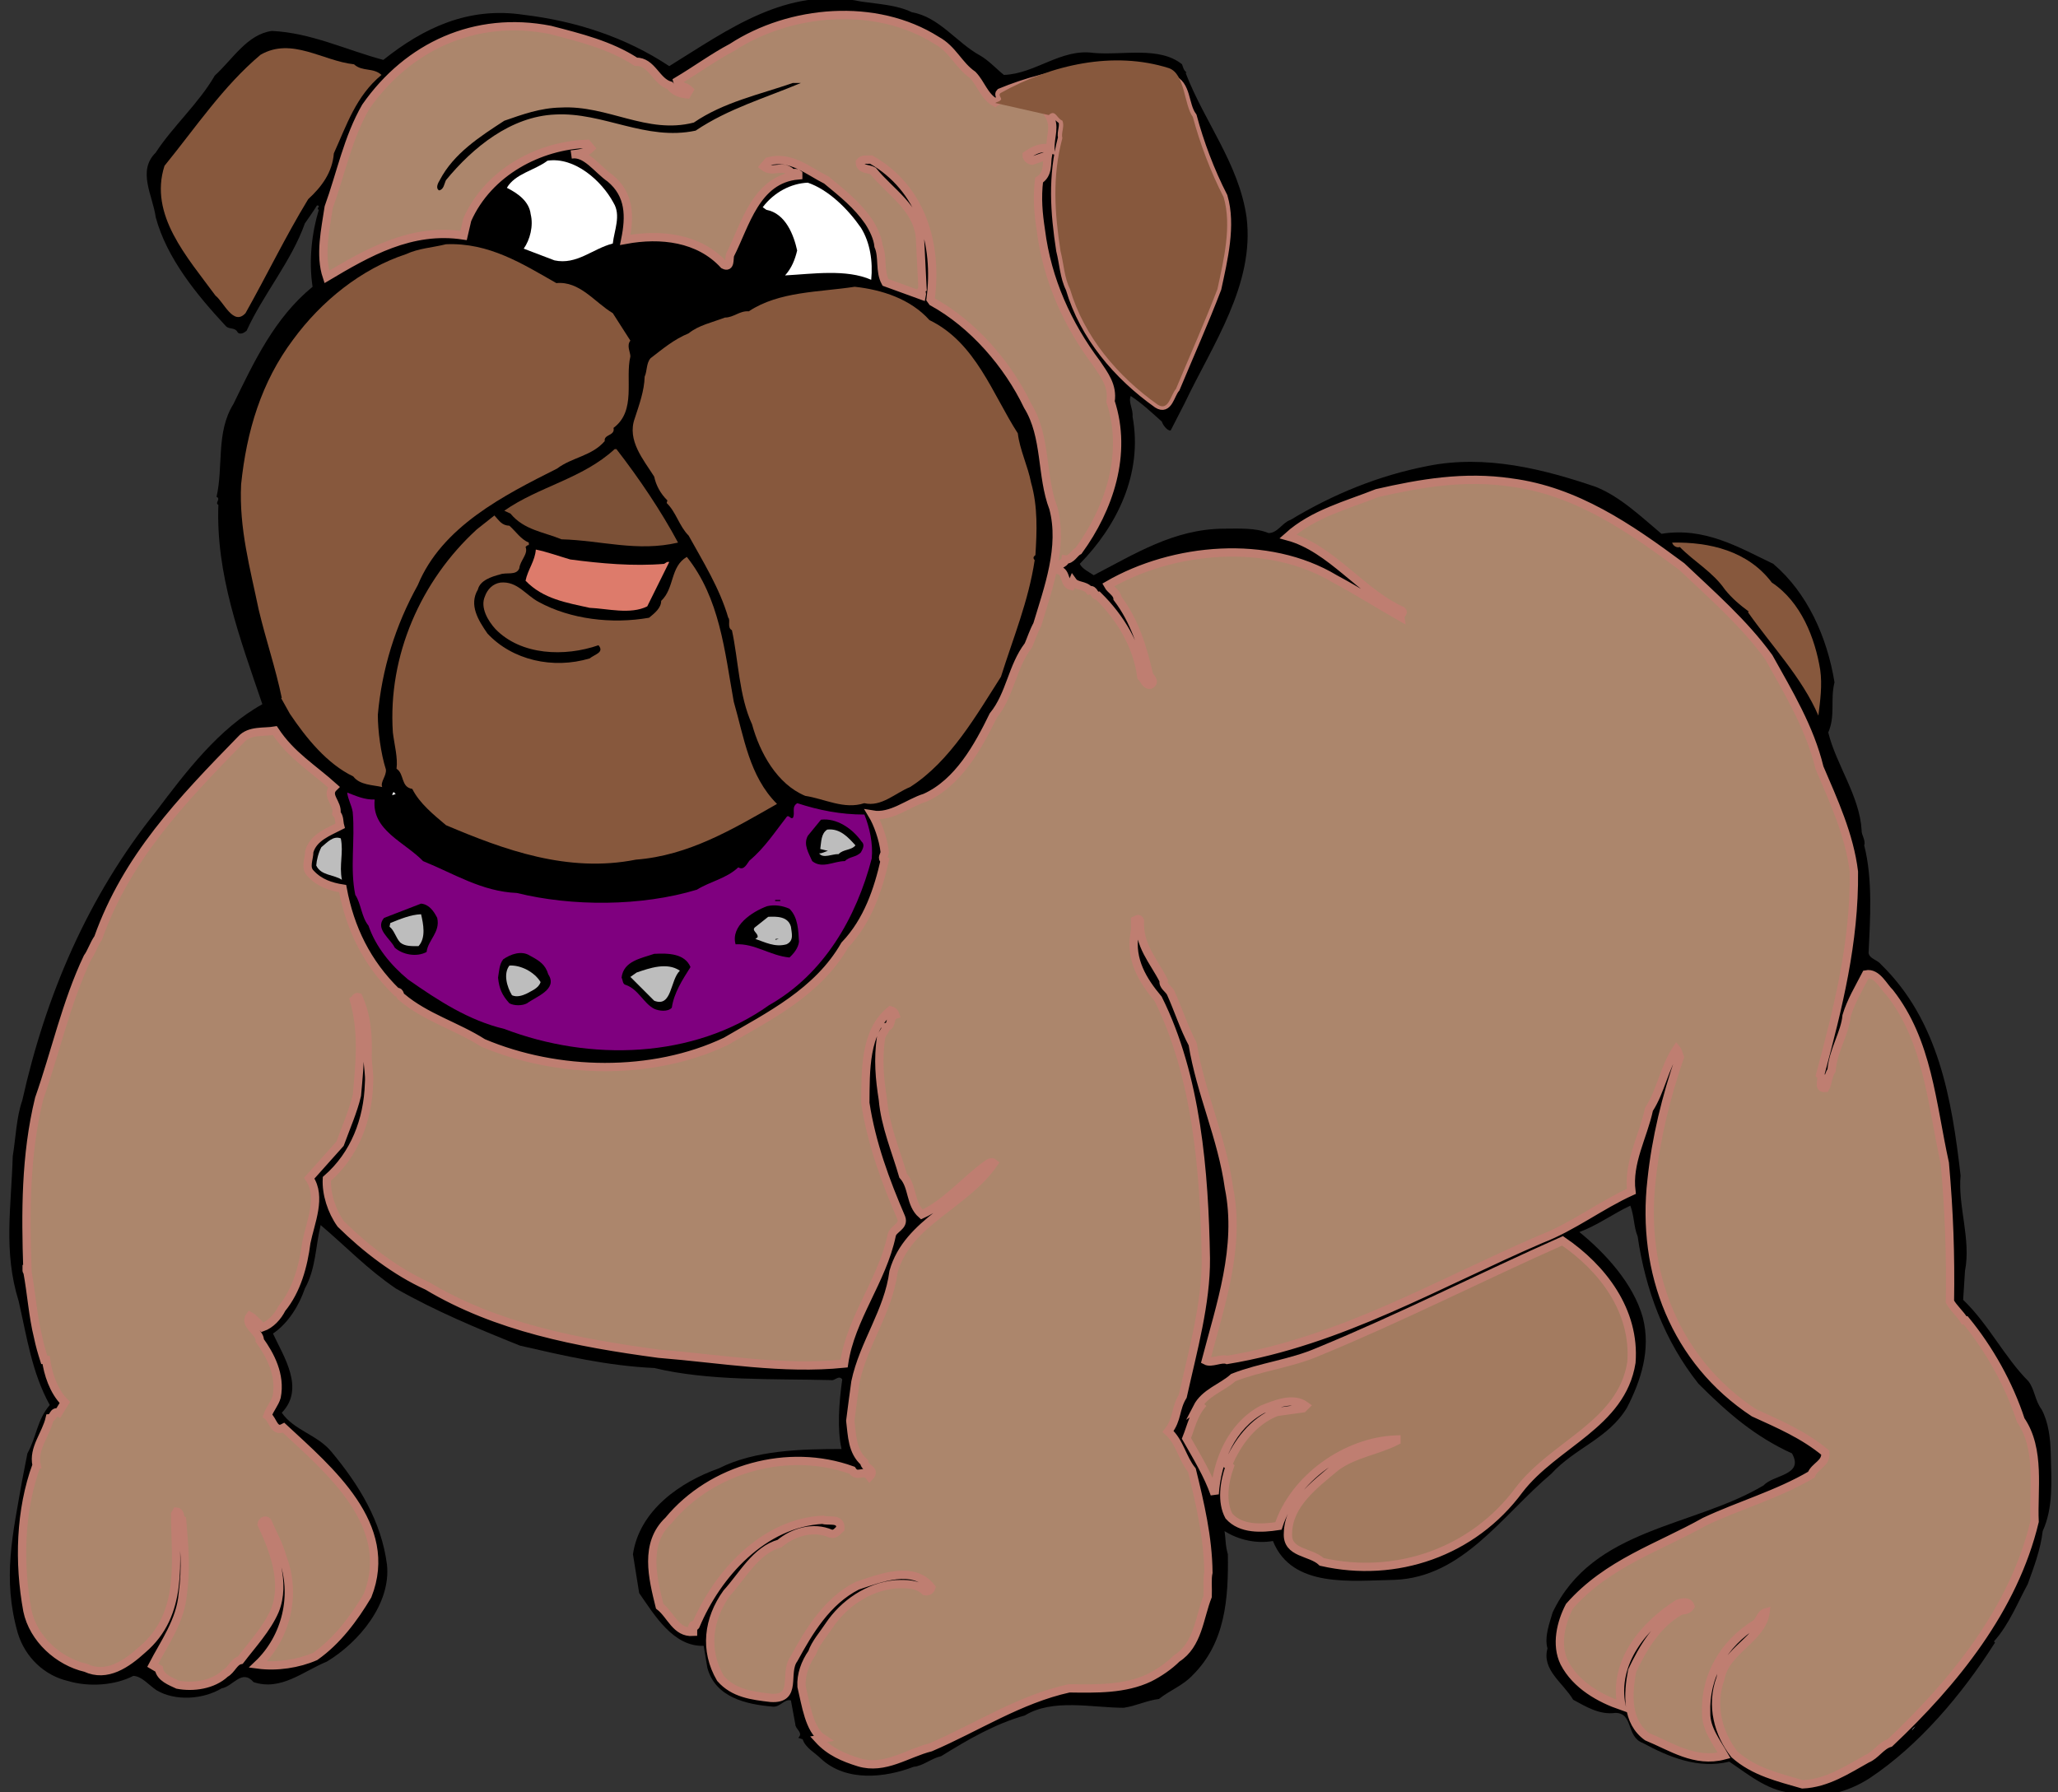
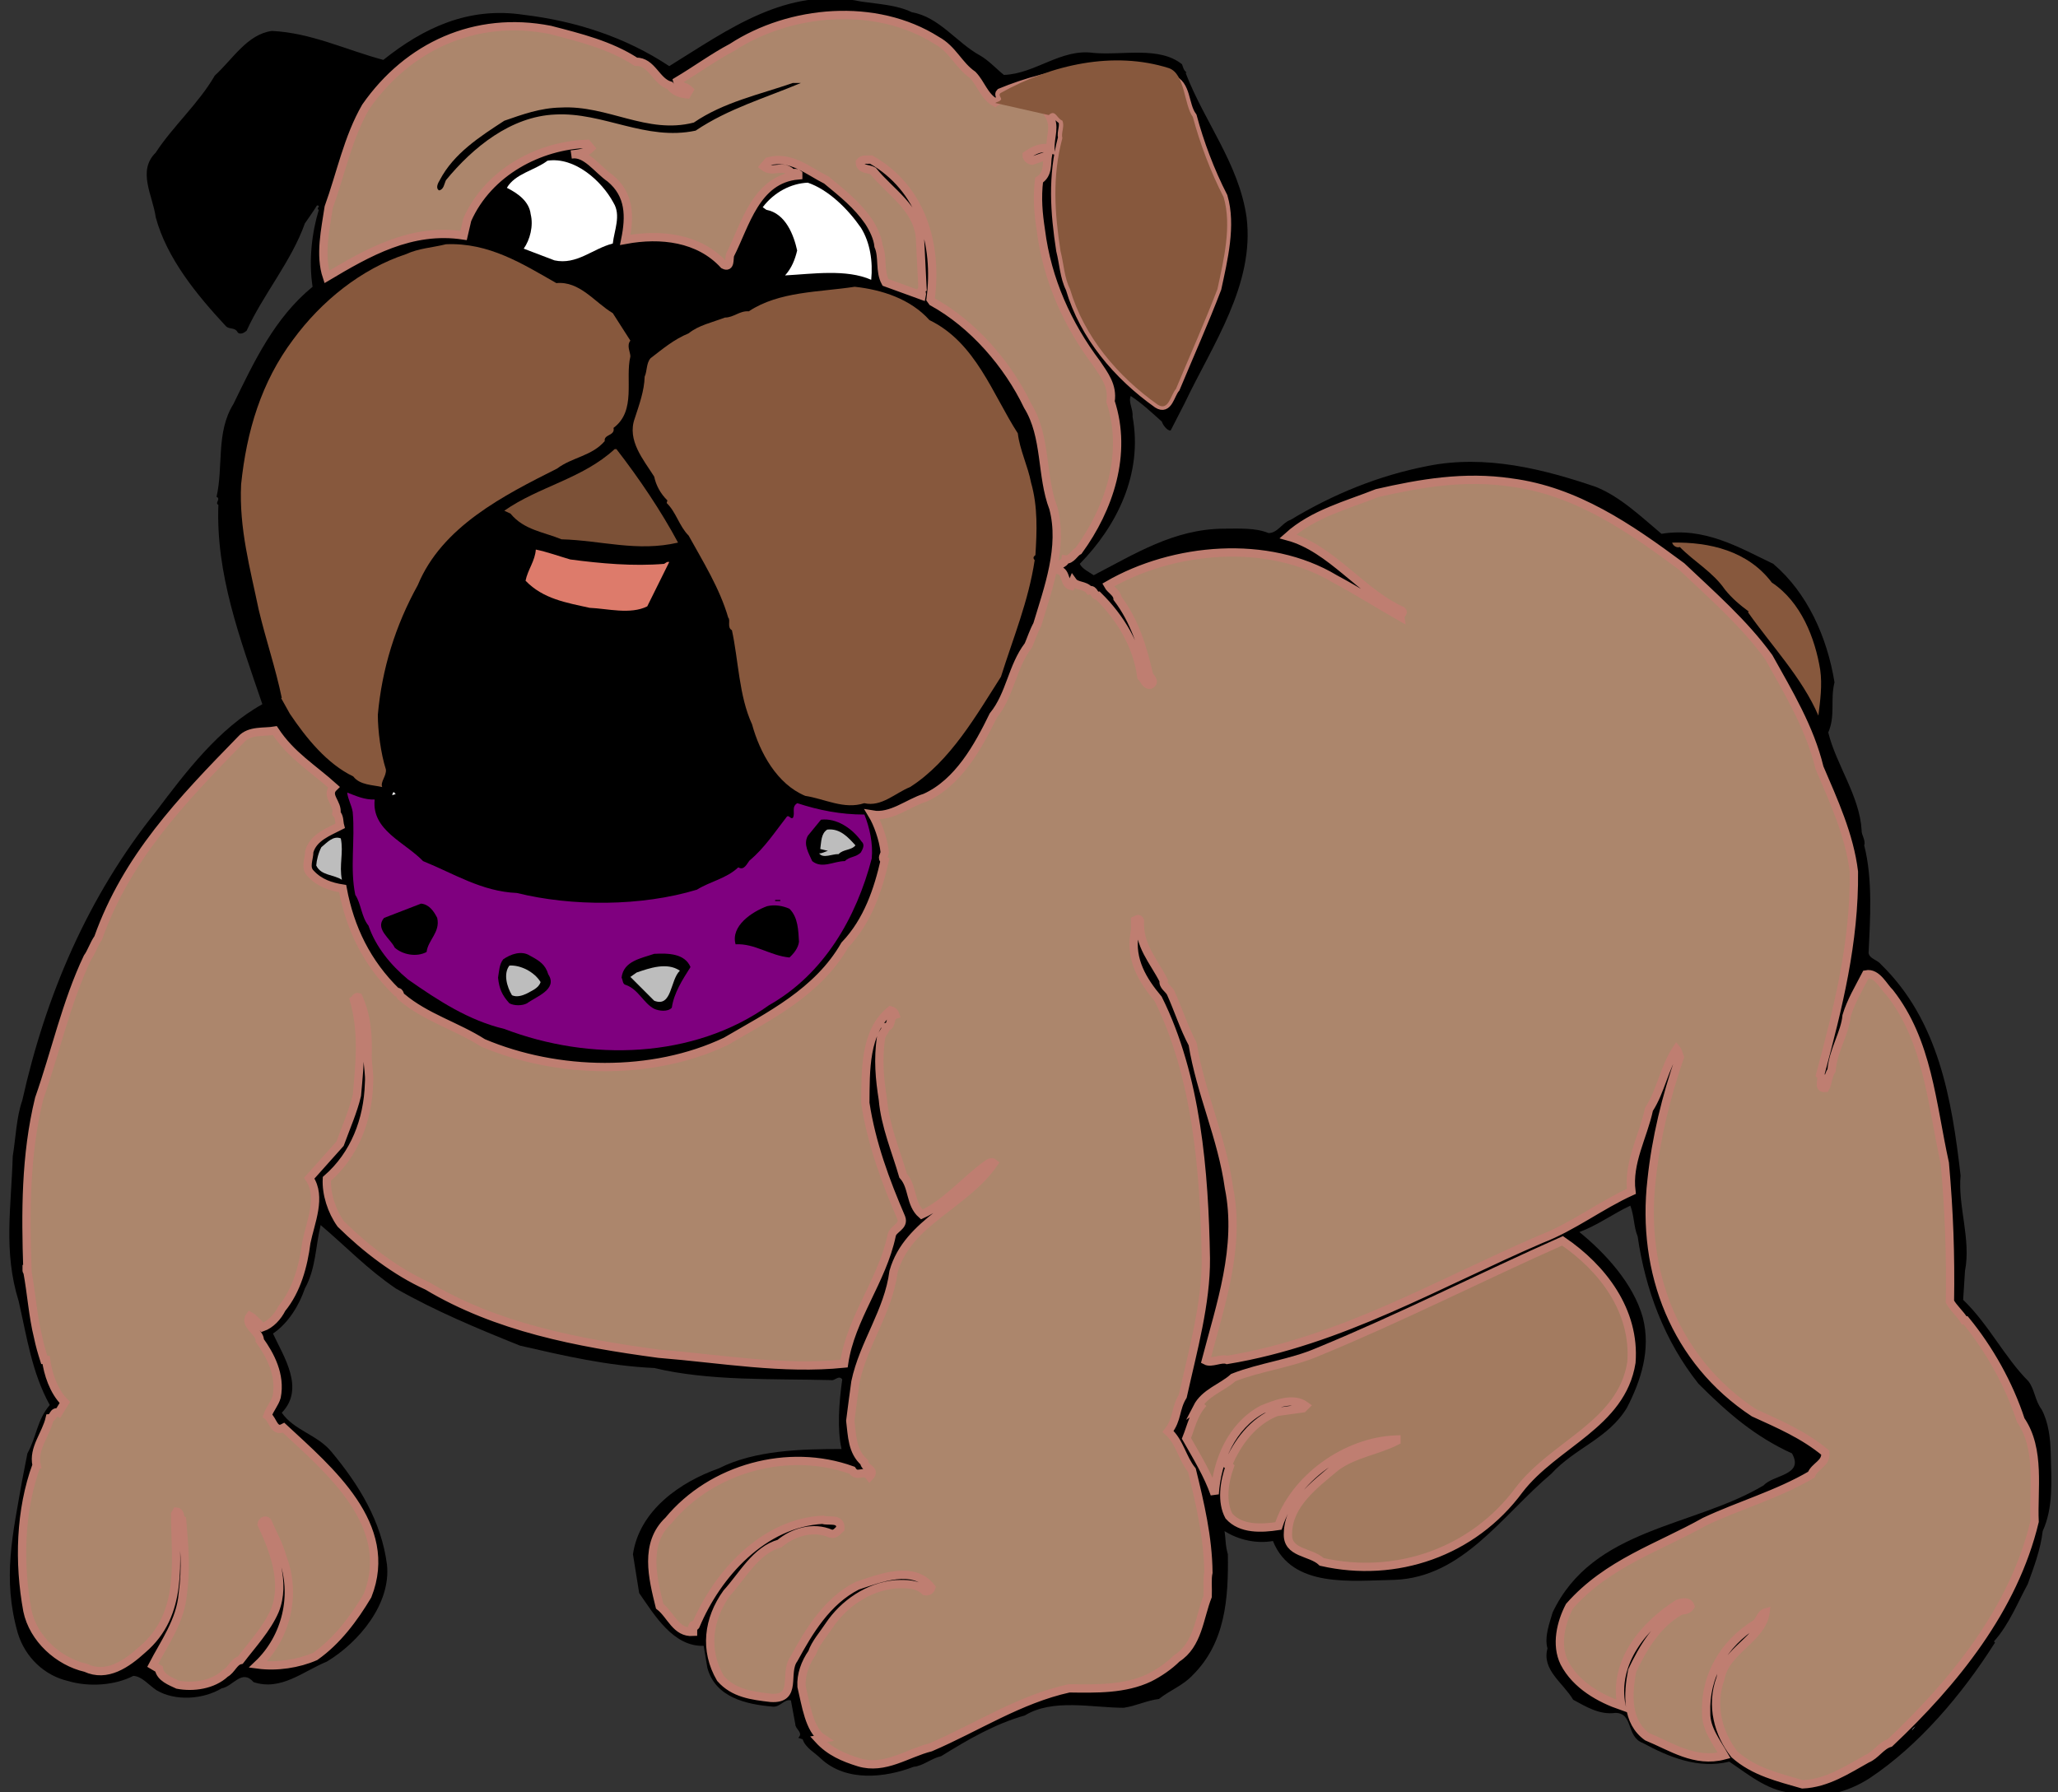
<svg xmlns="http://www.w3.org/2000/svg" width="310" height="270">
  <rect width="100%" height="100%" fill="#333333" stroke="none" />
  <title>bulldog</title>
  <g>
    <title>Layer 1</title>
    <g transform="matrix(1.25 0 0 -1.25 0 270)" id="g3775">
      <g transform="scale(0.24 0.24)" id="g3777">
        <path fill="#000000" fill-rule="nonzero" id="path3779" d="m13.762,170.195c4.602,8.285 4.785,16.75 11.227,24.297c-9.02,16.379 -11.41,33.863 -15.645,52.266c-7.73,24.847 -3.68,47.113 -2.945,72.695c1.473,8.836 1.84,19.695 4.785,27.977c11.781,52.82 32.945,102.511 67.363,145.39c14.723,19.512 31.469,41.594 53.187,53.559c-11.41,33.496 -23.375,65.332 -22.086,100.117c-2.023,0.922 1.473,2.945 -0.918,4.051c3.497,15.273 -0.371,32.391 8.465,46.562c10.309,21.164 20.614,43.25 39.754,58.895c-2.023,13.066 -0.367,27.234 3.129,38.644c-1.656,0.739 1.473,2.028 -0.918,2.211c-1.66,-2.761 -4.051,-6.074 -6.074,-9.019c-6.813,-19.141 -20.984,-35.703 -29.266,-53.922c-1.285,-1.105 -3.129,-2.027 -4.418,-0.922c-1.285,2.762 -4.047,1.473 -5.886,3.129c-14.727,15.828 -29.817,34.23 -35.336,54.844c-1.473,10.859 -9.387,23.191 0,32.39c8.465,13.071 21.715,24.848 29.629,38.649c9.203,8.469 16.382,20.797 28.711,22.457c19.695,-0.922 37.363,-9.574 55.953,-14.543c20.058,16.012 42.699,26.871 70.488,22.641c26.133,-3.129 51.164,-11.227 73.066,-25.77c29.262,18.039 58.895,40.309 96.625,32.395c8.649,-1.29 17.668,-1.657 25.215,-5.34c13.801,-2.391 22.453,-15.274 34.231,-21.715c4.234,-2.395 8.281,-6.813 11.965,-9.754c15.828,0.551 28.71,13.434 45.089,11.043c14.539,-1.289 32.946,3.496 44.356,-5.707c0.555,-1.473 0.738,-2.945 2.211,-4.051l-0.371,-0.367c9.386,-24.477 26.687,-45.457 30.554,-72.328c4.231,-33.864 -17.117,-64.047 -31.105,-93.492l-6.992,-13.618c-1.657,-0.371 -4.051,2.942 -4.418,4.414c-5.153,4.602 -9.754,9.02 -15.645,12.883c-1.289,-3.129 1.289,-6.625 0.922,-10.304c5.336,-28.895 -8.101,-55.215 -26.504,-73.985c1.289,-2.578 4.602,-4.051 6.992,-5.707c20.614,10.676 40.309,23.188 65.153,23.375c7.914,0 16.011,0.551 22.64,-2.211c4.602,0 6.993,5.34 11.039,6.625c21.352,12.883 44.172,22.27 68.836,27.055c29.262,5.891 58.528,-1.656 84.477,-10.488c12.332,-4.969 22.637,-14.911 32.945,-23.559c21.719,3.496 38.832,-6.809 56.133,-15.09c17.117,-14.539 27.055,-36.808 30.738,-59.445c-2.211,-9.02 0.551,-16.75 -3.129,-25.215c3.864,-16.012 15.829,-32.023 16.746,-49.141c-0.183,-2.207 2.211,-5.152 1.29,-7.543c4.418,-17.117 2.945,-37.73 2.207,-54.109c0.554,-2.945 4.418,-3.312 6.257,-5.707c28.895,-28.156 35.524,-67.543 39.942,-106.008c-1.473,-15.09 5.336,-32.023 2.207,-47.851l-0.922,-14.539c12.699,-12.145 20.799,-28.895 32.759,-40.856c3.32,-4.418 3.13,-9.387 6.63,-14.172c3.49,-6.441 4.42,-14.722 4.6,-22.086c0.37,-14.355 1.29,-27.238 -4.05,-39.015c-1.1,-9.387 -4.42,-18.035 -7.54,-26.684c-4.97,-9.019 -9.21,-20.062 -16.94,-28.711l0.55,-0.555c-16.56,-26.133 -38.279,-51.715 -62.939,-68.094c-11.043,-7.18 -24.664,-10.676 -37.179,-7.547c-13.067,0.367 -23.188,9.02 -33.313,15.828c-15.644,-3.867 -30.551,2.391 -43.434,9.387c-8.464,3.129 -4.601,15.09 -13.804,15.09c-7.914,-1.102 -14.723,3.129 -21.164,6.625c-5.153,8.652 -15.828,14.91 -12.883,25.766c-1.656,5.891 1.101,12.883 2.574,18.039c20.246,42.696 70.676,42.696 106.012,63.86c4.785,5.339 20.43,4.972 14.172,16.011c-18.586,8.469 -32.207,20.246 -46.93,34.969c-17.117,21.535 -26.687,47.301 -30.555,73.984c-2.023,4.973 -1.656,10.125 -3.679,15.461c-8.649,-4.05 -16.563,-9.937 -25.582,-13.25c12.882,-10.492 27.054,-25.769 31.839,-42.882c4.235,-16.379 -1.105,-32.024 -7.914,-45.274c-9.386,-15.644 -25.949,-20.062 -38.097,-33.312c-24.477,-20.614 -44.356,-51.899 -78.59,-53.188c-21.531,-0.367 -51.531,-4.418 -61.102,19.508c-8.281,-1.473 -17.3,0.551 -24.293,4.969c0.551,-3.313 0.368,-7.36 1.657,-11.594c0.367,-22.27 -1.289,-44.539 -17.668,-60.734c-4.973,-5.336 -11.414,-7.547 -16.934,-11.961c-6.074,-0.738 -11.41,-3.5 -17.668,-4.418c-16.012,0 -35.523,4.785 -49.695,-3.867c-15.09,-4.23 -28.895,-12.328 -41.961,-20.426c-4.969,-1.106 -9.203,-4.969 -13.805,-5.34c-14.355,-5.519 -33.863,-7.727 -46.562,4.051c-3.129,3.129 -7.731,5.336 -9.203,9.754l-2.207,0.734c2.757,2.578 -1.473,4.234 -1.473,6.812l-2.211,11.961c-3.125,0.922 -5.336,-3.312 -8.832,-3.129c-13.621,1.105 -29.078,4.602 -33.129,19.508l-1.84,11.043c-15.277,-0.551 -24.848,15.645 -32.394,26.504l-3.125,19.508c3.312,22.086 23.742,36.254 43.066,43.066c18.035,9.2 41.777,9.754 61.652,9.754c-2.207,10.121 -1.285,23.188 0.371,34.965c-1.843,2.395 -3.683,-0.918 -5.707,-0.367c-29.078,0.738 -61.101,-0.551 -88.711,6.074c-23.558,1.106 -44.906,6.074 -67.359,11.227c-21.535,8.652 -42.332,17.3 -62.391,28.711c-14.542,9.937 -24.296,20.429 -37.73,31.839c-2.578,-10.675 -2.395,-21.902 -7.914,-31.839c-2.762,-8.098 -8.098,-17.301 -16.012,-22.637c5.336,-11.594 16.196,-27.606 4.414,-39.754c6.075,-8.832 17.856,-11.043 24.848,-19.508c13.988,-16.746 25.215,-35.152 27.977,-56.871c2.023,-19.508 -13.989,-38.832 -30.184,-48.586c-11.781,-4.785 -23.008,-14.906 -36.813,-10.305c-5.886,6.809 -10.304,-2.207 -16.011,-3.129c-9.2,-5.524 -23.188,-6.625 -32.758,-0.922c-4.051,2.762 -7.363,6.996 -11.598,7.18c-9.199,-4.785 -22.27,-5.707 -32.758,-2.578c-11.965,2.762 -21.535,11.965 -25.215,23.926c-7.914,27.606 -2.578,49.691 2.207,77.113l2.578,13.25" />
        <path fill="#ac866c" fill-rule="nonzero" id="path3781" d="m18.363,164.309c-1.84,8.464 4.785,15.457 6.625,23.554c2.023,0.188 1.656,3.867 4.418,2.762l3.129,5.152c-5.707,5.707 -8.469,14.539 -9.387,21.352l-0.922,0c-1.285,4.047 -2.207,7.176 -3.129,11.594c-2.574,10.304 -3.312,21.898 -5.336,32.757c-0.551,0.184 -0.367,0.739 -0.367,1.29l0.367,0c-0.922,27.976 -1.105,56.871 5.891,85.578c8.098,23.007 13.617,48.406 24.293,70.859c2.023,2.758 3.129,6.625 5.336,9.754c14.355,40.305 41.598,68.828 71.782,99.75c4.23,4.785 11.593,3.496 16.929,4.414c8.281,-12.512 18.774,-18.586 29.633,-28.34c-4.418,-4.234 2.207,-7.914 1.289,-13.25c1.656,-1.656 1.289,-4.234 1.84,-6.258c-5.707,-2.945 -13.438,-5.707 -15.461,-12.882c0,-3.684 -2.391,-8.098 0.734,-11.043c4.418,-4.786 10.125,-6.625 16.016,-7.547c3.68,-19.875 12.145,-37.36 27.055,-51.899c2.023,0.367 1.289,-2.023 2.574,-2.578c12.148,-10.305 27.609,-14.539 40.859,-23.004c37.364,-15.828 85.032,-16.75 121.84,0.735c21.719,12.699 46.195,24.664 59.813,48.402c11.597,12.148 16.75,27.977 20.062,42.516c-1.84,1.105 -0.183,2.578 0,4.05c-0.734,6.809 -3.68,14.723 -6.258,18.953c9.571,-1.656 18.039,5.891 26.504,8.469c16.746,7.543 26.688,25.762 34.231,41.223c8.652,10.676 9.386,24.48 17.672,35.336c1.285,2.945 2.574,6.996 4.414,10.308c5.523,18.403 13.254,39.016 8.097,58.524c-6.258,16.195 -3.308,35.89 -12.883,51.348c-9.937,20.796 -27.421,41.042 -47.851,52.269l-0.918,1.289c3.68,27.789 -4.602,55.762 -29.816,70.117c-1.84,-0.183 -4.418,0.555 -5.708,-1.289c0,-3.863 4.418,-3.129 6.625,-4.414c8.469,-10.492 22.086,-18.406 23.559,-33.312l1.289,-25.766c-1.473,-1.105 0,-1.84 -0.367,-3.496l-18.223,6.625c-3.129,5.703 -1.101,12.699 -3.496,18.219c-0.367,4.05 -2.574,8.652 -4.969,12.332c-5.707,8.281 -12.882,13.984 -21.164,20.797c-9.203,4.601 -18.039,12.515 -29.265,9.386l-2.207,-2.578c4.23,-3.312 8.281,0.735 12.883,-2.207c0.921,-1.84 3.128,-0.371 4.418,-1.472l0,-0.739c-21.352,-1.84 -26.504,-24.844 -34.235,-39.937c-0.551,-1.84 0.367,-6.809 -3.129,-4.969c-12.515,13.621 -31.656,15.828 -49.508,12.516c2.395,11.777 2.395,22.636 -7.546,30.918c-6.442,4.418 -12.145,13.253 -19.508,11.964c3.496,0.368 7.363,0.735 9.754,3.129l-1.84,2.207c-23.742,-0.734 -49.508,-13.988 -60.184,-38.097l-1.84,-7.914c-26.32,4.05 -48.218,-8.649 -68.648,-20.793c-3.684,11.039 -0.738,23.738 0.918,34.965c6.074,16.75 9.57,34.785 18.59,50.429c21.164,30.367 55.031,46.008 92.574,38.649c14.91,-3.868 30,-7.547 43.066,-16.012c8.098,0.184 10.125,-9.938 17.118,-11.965c1.839,-2.941 5.156,-4.047 8.464,-4.414l1.293,2.207c-1.843,1.84 -5.339,1.656 -6.074,4.418c9.57,5.703 18.035,11.961 27.422,16.93c29.078,18.957 72.145,23.008 102.883,3.496c8.097,-4.414 10.855,-12.328 18.035,-17.297c4.234,-4.418 5.707,-10.676 11.227,-13.805c0.921,0.735 2.207,0.555 2.945,1.84c0,1.106 -1.473,2.024 -0.367,3.129c25.765,10.676 58.156,15.828 85.949,6.992c8.098,-2.941 6.258,-13.066 10.676,-18.953c3.496,-13.066 8.832,-27.422 15.457,-40.305c4.234,-14.355 0,-31.656 -3.129,-46.195c-6.258,-16.379 -13.801,-33.312 -20.797,-50.059c-2.762,-3.128 -3.68,-11.414 -9.203,-7.914c-20.242,14.356 -36.992,34.231 -43.985,57.973c-2.945,5.891 -3.128,12.699 -4.785,19.141c-2.945,19.14 -4.234,37.359 0.918,56.683c-0.734,2.762 1.289,5.891 0,8.836c-2.758,0.918 -3.496,5.887 -6.808,2.758c3.679,-6.07 0.738,-10.488 0.922,-17.301c-4.418,1.473 -8.469,-0.734 -11.965,-3.125c0,-1.472 1.472,-2.578 2.761,-2.761l7.914,2.761c-0.738,-4.234 0.368,-9.57 -4.418,-12.515c-1.105,-9.02 -0.367,-16.75 0.918,-25.215c3.129,-24.844 13.438,-47.481 27.977,-66.805c3.684,-5.523 8.285,-11.226 6.996,-19.144c8.649,-26.317 -0.738,-53.922 -16.016,-74.903c-2.207,-1.105 -3.679,-4.785 -6.625,-4.418c-0.367,-2.578 -4.414,-1.84 -3.496,-5.336c4.235,-0.922 2.579,-6.996 6.258,-7.914l0.922,2.207c1.84,-2.574 6.07,-1.656 8.281,-4.418c2.578,0.739 2.207,-2.941 4.418,-2.758c11.227,-11.042 19.692,-25.031 21.715,-40.675c1.473,-1.285 2.027,-4.231 4.418,-4.047c3.313,1.656 -0.551,3.863 -0.734,5.703c-3.129,13.621 -7.18,26.504 -15.645,37.73c-0.183,2.762 -3.496,4.235 -4.785,6.625c32.758,18.957 80.242,23.375 113.926,3.129c11.039,-5.89 22.086,-12.882 32.758,-18.957c-0.184,1.106 2.211,1.84 0.922,2.946c-20.43,9.203 -35.524,31.472 -57.239,37.359c12.699,11.41 29.446,15.645 44.723,21.719c21.719,4.968 43.801,8.832 67.359,5.336c32.578,-4.231 59.266,-22.637 85.582,-42.145c14.727,-13.988 31.289,-28.344 43.805,-45.644c9.937,-17.852 20.613,-35.52 25.398,-55.395c6.993,-16.379 15.094,-33.863 17.301,-52.269c0.367,-35.336 -7.914,-68.278 -16.933,-101.957c2.023,-1.657 -1.84,-6.997 2.578,-6.625c1.289,2.207 1.289,6.257 3.129,8.832c0.734,9.937 6.808,18.773 7.547,27.421c2.207,7.364 6.253,13.989 9.753,20.797c5.52,1.106 8.832,-6.258 11.961,-9.203c19.141,-24.476 20.981,-55.394 27.61,-85.578c2.207,-24.844 2.941,-45.824 2.574,-69.566c1.84,-3.313 5.152,-6.075 7.18,-9.387l0.734,0c11.781,-14.356 21.72,-32.024 27.61,-50.059c10.12,-14.722 6.25,-35.152 6.99,-50.98c-10.49,-43.801 -40.303,-80.609 -72.698,-111.16c-4.418,-1.289 -7.175,-6.258 -11.41,-7.914c-9.937,-5.523 -20.062,-12.332 -32.39,-12.883c-11.965,3.496 -24.297,6.258 -34.235,15.09c-8.097,10.309 -11.965,24.48 -6.996,38.098c2.395,13.988 20.801,19.875 22.641,33.129c-2.578,-0.738 -2.762,-4.051 -4.969,-5.707c-16.199,-9.938 -25.582,-26.504 -24.848,-44.723c-0.183,-7.914 5.153,-14.539 9.02,-21.348c-14.723,-3.867 -26.504,4.418 -38.652,9.387c-10.489,7.543 -9.754,21.348 -7.543,33.125c5.335,11.227 12.515,23.742 24.476,30.184c2.207,0.367 3.496,0.184 4.785,2.211c-1.105,2.941 -4.418,1.84 -6.258,1.285c-17.117,-10.855 -32.757,-29.445 -28.343,-51.348c-10.676,3.684 -22.821,10.309 -28.711,21.719c-4.418,9.02 -1.656,20.246 2.578,28.344c19.141,21.715 44.723,29.445 67.914,42.512c17.668,8.281 36.625,13.621 53.555,23.558c1.656,4.415 7.547,5.52 6.996,11.043c-10.86,9.016 -23.375,14.356 -35.891,20.059c-39.387,25.949 -56.687,70.488 -51.348,116.867c2.207,21.164 7.36,41.961 14.172,61.653c-0.554,1.289 -0.738,2.945 -1.656,4.05c-6.074,-9.203 -7.914,-21.164 -13.805,-30.183c-2.945,-13.805 -10.675,-26.684 -8.836,-41.227c-15.457,-6.992 -29.445,-17.851 -45.273,-23.926c-51.348,-22.082 -100.676,-51.347 -157.727,-60.73c-2.945,1.101 -7.914,-1.844 -10.675,-0.371c7.175,27.609 17.668,57.055 11.593,86.871c-3.496,25.211 -14.171,47.297 -18.218,72.141c-4.418,8.285 -7.364,17.668 -11.043,25.765c-1.106,2.028 -4.051,3.5 -3.496,6.074c-5.157,10.125 -12.52,17.485 -11.965,30.184c-0.735,1.473 -1.473,0.367 -2.395,0l0,-6.992l-0.367,0c-2.023,-12.883 4.234,-23.192 11.965,-32.391c19.324,-38.836 23.187,-86.683 23.926,-130.305c0.183,-22.453 -6.442,-46.007 -11.598,-69.199c-3.863,-6.258 -2.574,-11.593 -7.359,-17.668c5.886,-5.336 7.175,-13.617 11.961,-19.508c4.05,-16.562 8.097,-33.679 8.285,-51.347c-0.739,-3.129 -0.188,-8.098 -0.371,-11.961c-4.231,-10.676 -4.786,-24.293 -15.457,-31.106c-3.868,-3.863 -9.02,-7.359 -13.805,-9.754c-12.332,-5.887 -26.688,-5.52 -40.305,-5.336c-25.031,-5.523 -46.383,-19.691 -69.57,-29.629c-11.781,-2.945 -23.008,-11.414 -35.891,-7.547c-7.73,2.391 -14.722,5.336 -20.429,11.594l2.211,0.367c-6.813,4.418 -8.469,16.934 -10.676,26.137c-0.367,5.887 1.84,11.961 5.336,16.93c1.472,4.602 5.707,9.387 8.468,13.617c7.36,11.043 19.692,19.512 33.313,20.801c5.519,0.18 11.043,0.367 14.906,-3.5c1.473,-0.367 2.762,0.551 3.129,1.84c-9.019,11.598 -25.949,4.602 -37.18,0.922c-15.273,-7.731 -24.293,-23.004 -31.839,-36.809c-5.153,-6.992 2.211,-20.43 -11.594,-19.508c-9.387,1.105 -18.59,2.207 -25.215,9.754c-8.281,14.172 -6.258,29.816 3.129,42.883c7.914,8.649 14.539,21.531 26.504,24.844c6.808,5.707 16.933,8.836 25.765,4.969c2.207,-0.551 3.313,1.289 4.786,2.578c0.367,5.707 -6.258,3.312 -8.832,4.418c-29.817,-1.657 -53.008,-27.239 -63.868,-53.192c0,-0.734 -1.101,1.289 -1.656,-0.367c0.555,-0.734 0.371,-1.656 0.371,-2.762c-8.652,-0.551 -11.043,8.469 -16.75,12.887c-3.496,14.168 -7.914,31.469 4.418,43.063c21.719,26.32 60.184,36.808 92.207,25.214c2.762,-4.234 5.887,0.922 8.832,-3.128c3.317,3.496 -2.574,4.05 -2.758,7.179c-6.074,5.336 -6.074,13.25 -6.996,20.797c0.922,6.992 1.657,13.067 2.578,19.508c4.051,19.324 16.563,35.336 19.141,55.394c7.176,25.215 35.703,33.129 50.43,54.477c-1.289,1.106 -2.762,-0.184 -3.867,-0.918c-10.672,-7.73 -20.43,-19.512 -32.391,-24.848c-6.074,5.336 -4.234,13.805 -9.387,19.508c-3.496,12.149 -9.019,25.031 -10.121,38.098c-1.656,10.492 -2.578,20.246 -0.922,31.473c0.922,2.39 2.395,3.312 2.207,4.968c3.867,0.367 1.473,5.153 4.973,6.258c-0.371,1.102 -1.106,1.84 -2.395,2.207c-13.25,-10.676 -12.515,-30.551 -12.699,-46.562c3.129,-20.43 10.121,-39.2 18.035,-57.606c1.657,-4.414 -4.23,-5.519 -4.785,-8.832c-4.785,-22.824 -20.613,-41.594 -23.926,-64.418c-30.918,-3.129 -61.285,2.395 -93.125,4.969c-41.043,5.523 -81.351,13.254 -116.132,34.051c-15.829,7.175 -30.922,18.769 -43.438,31.101c-4.601,6.442 -7.363,15.094 -6.992,22.637c13.984,12.148 20.613,29.633 21.164,47.852c0.367,4.601 -0.551,8.281 -0.734,13.25c0.367,11.41 -0.371,20.613 -4.602,30.183c-1.105,0.367 -1.473,-0.918 -2.211,-1.473c4.602,-16.378 2.945,-31.468 1.473,-47.851c-1.84,-7.914 -5.52,-16.195 -8.465,-24.293l-15.461,-17.301c6.441,-9.383 0.555,-22.265 -1.473,-32.39c-1.472,-11.594 -4.785,-23.926 -12.332,-33.125c-2.023,-4.051 -5.519,-7.915 -9.754,-9.387c-1.839,1.656 -4.23,4.601 -6.257,5.703c-3.313,-4.414 5.339,-8.281 4.968,-12.328c5.157,-7.18 10.676,-17.301 8.469,-28.344c-0.922,-3.312 -3.496,-6.074 -4.601,-9.387c2.761,-2.023 3.312,-8.648 8.097,-6.074c23.004,-21.348 56.133,-48.953 42.149,-84.289c-6.813,-11.41 -15.278,-22.82 -26.321,-30.551c-8.465,-3.68 -19.14,-5.336 -28.711,-4.051c14.172,13.438 19.508,34.969 12.332,53.742c-1.656,6.258 -4.968,11.961 -7.546,18.035c-1.106,1.289 -2.762,0 -2.946,-1.289c6.074,-12.883 12.332,-29.446 6.625,-43.434c-3.863,-9.016 -11.594,-17.301 -17.301,-24.844c-3.312,-0.738 -4.414,-4.969 -7.543,-6.625c-6.257,-5.891 -16.199,-7.18 -23.929,-5.707c-3.496,1.656 -8.649,3.496 -9.387,7.914l-3.125,1.84c5.703,11.043 13.984,22.269 15.09,35.887c1.84,13.805 0.738,23.008 -0.367,37.18c-1.656,1.101 -0.367,3.679 -2.762,4.047l-0.734,-1.289c0.184,-23.555 4.602,-50.059 -16.383,-67.911c-7.914,-7.176 -17.852,-14.172 -28.527,-9.203c-13.617,3.129 -26.316,14.539 -29.262,28.711c-4.418,24.11 -3.68,50.43 4.602,73.067" />
        <path fill="none" stroke="#bf7e71" stroke-width="4.167" stroke-miterlimit="4" id="path3783" d="m18.363,164.309c-1.84,8.464 4.785,15.457 6.625,23.554c2.023,0.188 1.656,3.867 4.418,2.762l3.129,5.152c-5.707,5.707 -8.469,14.539 -9.387,21.352l-0.922,0c-1.285,4.047 -2.207,7.176 -3.129,11.594c-2.574,10.304 -3.312,21.898 -5.336,32.757c-0.551,0.184 -0.367,0.739 -0.367,1.29l0.367,0c-0.922,27.976 -1.105,56.871 5.891,85.578c8.098,23.007 13.617,48.406 24.293,70.859c2.023,2.758 3.129,6.625 5.336,9.754c14.355,40.305 41.598,68.828 71.782,99.75c4.23,4.785 11.593,3.496 16.929,4.414c8.281,-12.512 18.774,-18.586 29.633,-28.34c-4.418,-4.234 2.207,-7.914 1.289,-13.25c1.656,-1.656 1.289,-4.234 1.84,-6.258c-5.707,-2.945 -13.438,-5.707 -15.461,-12.882c0,-3.684 -2.391,-8.098 0.734,-11.043c4.418,-4.786 10.125,-6.625 16.016,-7.547c3.68,-19.875 12.145,-37.36 27.055,-51.899c2.023,0.367 1.289,-2.023 2.574,-2.578c12.148,-10.305 27.609,-14.539 40.859,-23.004c37.364,-15.828 85.032,-16.75 121.84,0.735c21.719,12.699 46.195,24.664 59.813,48.402c11.597,12.148 16.75,27.977 20.062,42.516c-1.84,1.105 -0.183,2.578 0,4.05c-0.734,6.809 -3.68,14.723 -6.258,18.953c9.571,-1.656 18.039,5.891 26.504,8.469c16.746,7.543 26.688,25.762 34.231,41.223c8.652,10.676 9.386,24.48 17.672,35.336c1.285,2.945 2.574,6.996 4.414,10.308c5.523,18.403 13.254,39.016 8.097,58.524c-6.258,16.195 -3.308,35.89 -12.883,51.348c-9.937,20.796 -27.421,41.042 -47.851,52.269l-0.918,1.289c3.68,27.789 -4.602,55.762 -29.816,70.117c-1.84,-0.183 -4.418,0.555 -5.708,-1.289c0,-3.863 4.418,-3.129 6.625,-4.414c8.469,-10.492 22.086,-18.406 23.559,-33.312l1.289,-25.766c-1.473,-1.105 0,-1.84 -0.367,-3.496l-18.223,6.625c-3.129,5.703 -1.101,12.699 -3.496,18.219c-0.367,4.05 -2.574,8.652 -4.969,12.332c-5.707,8.281 -12.882,13.984 -21.164,20.797c-9.203,4.601 -18.039,12.515 -29.265,9.386l-2.207,-2.578c4.23,-3.312 8.281,0.735 12.883,-2.207c0.921,-1.84 3.128,-0.371 4.418,-1.472l0,-0.739c-21.352,-1.84 -26.504,-24.844 -34.235,-39.937c-0.551,-1.84 0.367,-6.809 -3.129,-4.969c-12.515,13.621 -31.656,15.828 -49.508,12.516c2.395,11.777 2.395,22.636 -7.546,30.918c-6.442,4.418 -12.145,13.253 -19.508,11.964c3.496,0.368 7.363,0.735 9.754,3.129l-1.84,2.207c-23.742,-0.734 -49.508,-13.988 -60.184,-38.097l-1.84,-7.914c-26.32,4.05 -48.218,-8.649 -68.648,-20.793c-3.684,11.039 -0.738,23.738 0.918,34.965c6.074,16.75 9.57,34.785 18.59,50.429c21.164,30.367 55.031,46.008 92.574,38.649c14.91,-3.868 30,-7.547 43.066,-16.012c8.098,0.184 10.125,-9.938 17.118,-11.965c1.839,-2.941 5.156,-4.047 8.464,-4.414l1.293,2.207c-1.843,1.84 -5.339,1.656 -6.074,4.418c9.57,5.703 18.035,11.961 27.422,16.93c29.078,18.957 72.145,23.008 102.883,3.496c8.097,-4.414 10.855,-12.328 18.035,-17.297c4.234,-4.418 5.707,-10.676 11.227,-13.805c0.921,0.735 2.207,0.555 2.945,1.84c0,1.106 -1.473,2.024 -0.367,3.129c25.765,10.676 58.156,15.828 85.949,6.992c8.098,-2.941 6.258,-13.066 10.676,-18.953c3.496,-13.066 8.832,-27.422 15.457,-40.305c4.234,-14.355 0,-31.656 -3.129,-46.195c-6.258,-16.379 -13.801,-33.312 -20.797,-50.059c-2.762,-3.128 -3.68,-11.414 -9.203,-7.914c-20.242,14.356 -36.992,34.231 -43.985,57.973c-2.945,5.891 -3.128,12.699 -4.785,19.141c-2.945,19.14 -4.234,37.359 0.918,56.683c-0.734,2.762 1.289,5.891 0,8.836c-2.758,0.918 -3.496,5.887 -6.808,2.758c3.679,-6.07 0.738,-10.488 0.922,-17.301c-4.418,1.473 -8.469,-0.734 -11.965,-3.125c0,-1.472 1.472,-2.578 2.761,-2.761l7.914,2.761c-0.738,-4.234 0.368,-9.57 -4.418,-12.515c-1.105,-9.02 -0.367,-16.75 0.918,-25.215c3.129,-24.844 13.438,-47.481 27.977,-66.805c3.684,-5.523 8.285,-11.226 6.996,-19.144c8.649,-26.317 -0.738,-53.922 -16.016,-74.903c-2.207,-1.105 -3.679,-4.785 -6.625,-4.418c-0.367,-2.578 -4.414,-1.84 -3.496,-5.336c4.235,-0.922 2.579,-6.996 6.258,-7.914l0.922,2.207c1.84,-2.574 6.07,-1.656 8.281,-4.418c2.578,0.739 2.207,-2.941 4.418,-2.758c11.227,-11.042 19.692,-25.031 21.715,-40.675c1.473,-1.285 2.027,-4.231 4.418,-4.047c3.313,1.656 -0.551,3.863 -0.734,5.703c-3.129,13.621 -7.18,26.504 -15.645,37.73c-0.183,2.762 -3.496,4.235 -4.785,6.625c32.758,18.957 80.242,23.375 113.926,3.129c11.039,-5.89 22.086,-12.882 32.758,-18.957c-0.184,1.106 2.211,1.84 0.922,2.946c-20.43,9.203 -35.524,31.472 -57.239,37.359c12.699,11.41 29.446,15.645 44.723,21.719c21.719,4.968 43.801,8.832 67.359,5.336c32.578,-4.231 59.266,-22.637 85.582,-42.145c14.727,-13.988 31.289,-28.344 43.805,-45.644c9.937,-17.852 20.613,-35.52 25.398,-55.395c6.993,-16.379 15.094,-33.863 17.301,-52.269c0.367,-35.336 -7.914,-68.278 -16.933,-101.957c2.023,-1.657 -1.84,-6.997 2.578,-6.625c1.289,2.207 1.289,6.257 3.129,8.832c0.734,9.937 6.808,18.773 7.547,27.421c2.207,7.364 6.253,13.989 9.753,20.797c5.52,1.106 8.832,-6.258 11.961,-9.203c19.141,-24.476 20.981,-55.394 27.61,-85.578c2.207,-24.844 2.941,-45.824 2.574,-69.566c1.84,-3.313 5.152,-6.075 7.18,-9.387l0.734,0c11.781,-14.356 21.72,-32.024 27.61,-50.059c10.12,-14.722 6.25,-35.152 6.99,-50.98c-10.49,-43.801 -40.303,-80.609 -72.698,-111.16c-4.418,-1.289 -7.175,-6.258 -11.41,-7.914c-9.937,-5.523 -20.062,-12.332 -32.39,-12.883c-11.965,3.496 -24.297,6.258 -34.235,15.09c-8.097,10.309 -11.965,24.48 -6.996,38.098c2.395,13.988 20.801,19.875 22.641,33.129c-2.578,-0.738 -2.762,-4.051 -4.969,-5.707c-16.199,-9.938 -25.582,-26.504 -24.848,-44.723c-0.183,-7.914 5.153,-14.539 9.02,-21.348c-14.723,-3.867 -26.504,4.418 -38.652,9.387c-10.489,7.543 -9.754,21.348 -7.543,33.125c5.335,11.227 12.515,23.742 24.476,30.184c2.207,0.367 3.496,0.184 4.785,2.211c-1.105,2.941 -4.418,1.84 -6.258,1.285c-17.117,-10.855 -32.757,-29.445 -28.343,-51.348c-10.676,3.684 -22.821,10.309 -28.711,21.719c-4.418,9.02 -1.656,20.246 2.578,28.344c19.141,21.715 44.723,29.445 67.914,42.512c17.668,8.281 36.625,13.621 53.555,23.558c1.656,4.415 7.547,5.52 6.996,11.043c-10.86,9.016 -23.375,14.356 -35.891,20.059c-39.387,25.949 -56.687,70.488 -51.348,116.867c2.207,21.164 7.36,41.961 14.172,61.653c-0.554,1.289 -0.738,2.945 -1.656,4.05c-6.074,-9.203 -7.914,-21.164 -13.805,-30.183c-2.945,-13.805 -10.675,-26.684 -8.836,-41.227c-15.457,-6.992 -29.445,-17.851 -45.273,-23.926c-51.348,-22.082 -100.676,-51.347 -157.727,-60.73c-2.945,1.101 -7.914,-1.844 -10.675,-0.371c7.175,27.609 17.668,57.055 11.593,86.871c-3.496,25.211 -14.171,47.297 -18.218,72.141c-4.418,8.285 -7.364,17.668 -11.043,25.765c-1.106,2.028 -4.051,3.5 -3.496,6.074c-5.157,10.125 -12.52,17.485 -11.965,30.184c-0.735,1.473 -1.473,0.367 -2.395,0l0,-6.992l-0.367,0c-2.023,-12.883 4.234,-23.192 11.965,-32.391c19.324,-38.836 23.187,-86.683 23.926,-130.305c0.183,-22.453 -6.442,-46.007 -11.598,-69.199c-3.863,-6.258 -2.574,-11.593 -7.359,-17.668c5.886,-5.336 7.175,-13.617 11.961,-19.508c4.05,-16.562 8.097,-33.679 8.285,-51.347c-0.739,-3.129 -0.188,-8.098 -0.371,-11.961c-4.231,-10.676 -4.786,-24.293 -15.457,-31.106c-3.868,-3.863 -9.02,-7.359 -13.805,-9.754c-12.332,-5.887 -26.688,-5.52 -40.305,-5.336c-25.031,-5.523 -46.383,-19.691 -69.57,-29.629c-11.781,-2.945 -23.008,-11.414 -35.891,-7.547c-7.73,2.391 -14.722,5.336 -20.429,11.594l2.211,0.367c-6.813,4.418 -8.469,16.934 -10.676,26.137c-0.367,5.887 1.84,11.961 5.336,16.93c1.472,4.602 5.707,9.387 8.468,13.617c7.36,11.043 19.692,19.512 33.313,20.801c5.519,0.18 11.043,0.367 14.906,-3.5c1.473,-0.367 2.762,0.551 3.129,1.84c-9.019,11.598 -25.949,4.602 -37.18,0.922c-15.273,-7.731 -24.293,-23.004 -31.839,-36.809c-5.153,-6.992 2.211,-20.43 -11.594,-19.508c-9.387,1.105 -18.59,2.207 -25.215,9.754c-8.281,14.172 -6.258,29.816 3.129,42.883c7.914,8.649 14.539,21.531 26.504,24.844c6.808,5.707 16.933,8.836 25.765,4.969c2.207,-0.551 3.313,1.289 4.786,2.578c0.367,5.707 -6.258,3.312 -8.832,4.418c-29.817,-1.657 -53.008,-27.239 -63.868,-53.192c0,-0.734 -1.101,1.289 -1.656,-0.367c0.555,-0.734 0.371,-1.656 0.371,-2.762c-8.652,-0.551 -11.043,8.469 -16.75,12.887c-3.496,14.168 -7.914,31.469 4.418,43.063c21.719,26.32 60.184,36.808 92.207,25.214c2.762,-4.234 5.887,0.922 8.832,-3.128c3.317,3.496 -2.574,4.05 -2.758,7.179c-6.074,5.336 -6.074,13.25 -6.996,20.797c0.922,6.992 1.657,13.067 2.578,19.508c4.051,19.324 16.563,35.336 19.141,55.394c7.176,25.215 35.703,33.129 50.43,54.477c-1.289,1.106 -2.762,-0.184 -3.867,-0.918c-10.672,-7.73 -20.43,-19.512 -32.391,-24.848c-6.074,5.336 -4.234,13.805 -9.387,19.508c-3.496,12.149 -9.019,25.031 -10.121,38.098c-1.656,10.492 -2.578,20.246 -0.922,31.473c0.922,2.39 2.395,3.312 2.207,4.968c3.867,0.367 1.473,5.153 4.973,6.258c-0.371,1.102 -1.106,1.84 -2.395,2.207c-13.25,-10.676 -12.515,-30.551 -12.699,-46.562c3.129,-20.43 10.121,-39.2 18.035,-57.606c1.657,-4.414 -4.23,-5.519 -4.785,-8.832c-4.785,-22.824 -20.613,-41.594 -23.926,-64.418c-30.918,-3.129 -61.285,2.395 -93.125,4.969c-41.043,5.523 -81.351,13.254 -116.132,34.051c-15.829,7.175 -30.922,18.769 -43.438,31.101c-4.601,6.442 -7.363,15.094 -6.992,22.637c13.984,12.148 20.613,29.633 21.164,47.852c0.367,4.601 -0.551,8.281 -0.734,13.25c0.367,11.41 -0.371,20.613 -4.602,30.183c-1.105,0.367 -1.473,-0.918 -2.211,-1.473c4.602,-16.378 2.945,-31.468 1.473,-47.851c-1.84,-7.914 -5.52,-16.195 -8.465,-24.293l-15.461,-17.301c6.441,-9.383 0.555,-22.265 -1.473,-32.39c-1.472,-11.594 -4.785,-23.926 -12.332,-33.125c-2.023,-4.051 -5.519,-7.915 -9.754,-9.387c-1.839,1.656 -4.23,4.601 -6.257,5.703c-3.313,-4.414 5.339,-8.281 4.968,-12.328c5.157,-7.18 10.676,-17.301 8.469,-28.344c-0.922,-3.312 -3.496,-6.074 -4.601,-9.387c2.761,-2.023 3.312,-8.648 8.097,-6.074c23.004,-21.348 56.133,-48.953 42.149,-84.289c-6.813,-11.41 -15.278,-22.82 -26.321,-30.551c-8.465,-3.68 -19.14,-5.336 -28.711,-4.051c14.172,13.438 19.508,34.969 12.332,53.742c-1.656,6.258 -4.968,11.961 -7.546,18.035c-1.106,1.289 -2.762,0 -2.946,-1.289c6.074,-12.883 12.332,-29.446 6.625,-43.434c-3.863,-9.016 -11.594,-17.301 -17.301,-24.844c-3.312,-0.738 -4.414,-4.969 -7.543,-6.625c-6.257,-5.891 -16.199,-7.18 -23.929,-5.707c-3.496,1.656 -8.649,3.496 -9.387,7.914l-3.125,1.84c5.703,11.043 13.984,22.269 15.09,35.887c1.84,13.805 0.738,23.008 -0.367,37.18c-1.656,1.101 -0.367,3.679 -2.762,4.047l-0.734,-1.289c0.184,-23.555 4.602,-50.059 -16.383,-67.911c-7.914,-7.176 -17.852,-14.172 -28.527,-9.203c-13.617,3.129 -26.316,14.539 -29.262,28.711c-4.418,24.11 -3.68,50.43 4.602,73.067z" />
-         <path fill="#87583d" fill-rule="nonzero" id="path3785" d="m82.594,816.734c16.012,19.696 29.449,39.938 48.222,55.766c15.645,9.02 31.286,-3.129 46.93,-4.785c4.234,-3.863 9.57,-1.473 13.805,-5.336c-12.883,-10.676 -17.485,-25.215 -23.926,-39.387c-0.738,-9.57 -6.074,-16.746 -12.883,-23.004c-11.414,-18.773 -20.613,-37.914 -31.472,-57.238c-6.075,-6.625 -10.86,5.523 -15.094,8.836c-14.168,19.324 -33.496,40.488 -25.582,65.148" />
        <path fill="#87583d" fill-rule="nonzero" id="path3787" d="m147.195,729.5c14.172,19.324 34.235,35.52 56.688,42.883c6.258,2.941 13.433,3.312 20.058,4.969c21.536,0.918 38.286,-9.754 55.399,-19.508c11.781,1.101 19.14,-9.571 28.344,-15.094l8.836,-13.801c-2.028,-2.394 0,-5.89 0,-7.914c-2.762,-11.414 3.128,-27.238 -8.469,-35.89c0.922,-4.047 -4.969,-3.129 -4.414,-6.625c-6.446,-7.547 -16.383,-8.098 -23.926,-13.805c-26.688,-13.434 -57.793,-29.078 -69.941,-58.524c-11.227,-20.246 -18.036,-42.144 -20.059,-65.152c0,-7.914 1.473,-19.324 4.047,-27.422c0.371,-3.312 -2.945,-6.258 -1.84,-8.832c-4.602,1.106 -11.227,0.918 -14.539,5.336c-13.066,6.258 -23.559,19.141 -31.84,31.473l-4.418,7.914l0.367,0c-3.129,15.09 -7.914,28.894 -11.593,44.351c-4.231,20.43 -9.938,40.86 -8.832,62.946c2.757,26.683 10.121,51.347 26.132,72.695" />
        <path fill="#bdbdbd" fill-rule="nonzero" id="path3789" d="m161.367,474.602c2.946,2.394 5.891,5.89 9.754,4.418c1.473,-7.364 -0.918,-13.25 0.551,-20.797c-4.231,2.761 -10.488,2.023 -12.883,7.175c0.184,2.762 1.106,6.442 2.578,9.204" />
        <path fill="#7f007f" fill-rule="nonzero" id="path3791" d="m174.332,502.023c4.414,-1.656 8.648,-3.679 13.801,-3.496c-1.656,-15.461 15.094,-21.347 24.293,-30.918c15.461,-6.257 29.449,-15.277 47.117,-16.011c27.609,-6.809 62.391,-6.809 90.367,1.656c6.809,4.23 14.723,5.519 20.797,11.226c2.945,-1.839 4.418,2.024 5.707,3.497c7.363,6.074 12.883,14.539 18.774,22.086c1.285,0.55 1.656,-1.473 2.941,-0.739c1.289,2.578 -0.918,5.524 2.211,7.364c10.676,-3.497 21.715,-5.708 33.68,-5.708c2.578,-6.441 4.418,-14.539 3.679,-22.082c-7.726,-29.632 -23.926,-57.976 -51.531,-73.617c-37.914,-27.054 -90,-28.343 -132.883,-11.965c-17.851,4.235 -33.129,14.172 -48.402,24.848c-8.836,7.359 -16.195,16.379 -19.879,27.051c-3.496,4.234 -3.68,11.043 -6.625,15.461c-2.762,13.437 0,27.605 -1.289,41.594c-0.551,3.496 -2.391,6.257 -2.758,9.753" />
        <path fill="#000000" fill-rule="nonzero" id="path3793" d="m211.426,446.258c4.051,-0.367 6.445,-3.863 8.101,-7.176c1.657,-7.18 -4.601,-11.043 -5.339,-17.117c-5.153,-2.758 -12.149,-1.285 -16.012,2.211c-2.024,4.414 -10.121,9.383 -5.336,14.906l18.586,7.176" />
        <path fill="#000000" fill-rule="nonzero" id="path3795" d="m200.016,496.32c32.945,-36.441 81.902,-38.836 129.019,-35.523c-1.66,1.656 -4.601,0.738 -6.812,0.922c16.011,0.734 28.711,10.676 43.988,11.961c0.367,-1.653 2.023,-2.575 0.922,-3.864c-5.707,-1.839 -9.02,-6.441 -15.094,-7.175c-1.473,-6.075 -10.488,-6.258 -16.012,-8.469c-43.617,-8.281 -87.054,-0.184 -124.601,18.59c-6.254,7.547 -18.403,10.121 -19.508,20.98l8.098,2.578" />
-         <path fill="#bdbdbd" fill-rule="nonzero" id="path3797" d="m195.969,436.504c4.969,2.027 10.304,4.234 15.457,4.418c1.105,-4.785 2.578,-11.777 -1.285,-16.012c-3.313,0 -6.813,-0.183 -9.203,1.84c-2.208,2.395 -2.946,6.074 -5.34,7.914l0.371,1.84" />
        <path fill="#ffffff" fill-rule="nonzero" id="path3799" d="m198.176,502.023c-0.184,-0.367 0.183,-0.55 0.554,-0.734l-1.843,-0.555c0.371,0.555 0.183,1.844 1.289,1.289" />
-         <path fill="#87583d" fill-rule="nonzero" id="path3801" d="m239.402,634.168l8.836,6.992c2.575,-2.762 3.68,-4.969 7.543,-5.152c3.317,-2.945 5.707,-6.813 9.754,-8.469l0,-1.289c-0.734,0.188 -1.285,-0.551 -1.652,-0.918c1.472,-3.496 -2.762,-6.809 -3.129,-10.676c-1.473,-3.863 -6.629,-1.84 -9.758,-3.129c-4.23,-1.101 -9.937,-2.941 -11.043,-7.543c-4.601,-7.73 0.188,-15.461 4.789,-22.086c12.512,-13.433 32.942,-18.035 51.348,-12.515c2.39,2.023 7.547,2.945 4.418,6.625c-16.934,-5.887 -38.836,-5.153 -51.719,8.097c-3.863,4.235 -7.73,10.86 -5.336,16.379c1.289,3.684 4.047,6.446 7.914,6.996c8.465,0.735 12.516,-6.257 19.141,-9.753c15.828,-8.653 36.625,-11.227 55.398,-7.914c2.942,2.39 6.071,4.968 6.071,8.464c6.812,6.442 4.418,17.118 12.882,22.086c16.567,-20.797 18.961,-47.113 23.559,-72.695c5.156,-17.852 7.73,-37.363 21.719,-51.348c-22.27,-12.699 -44.356,-25.949 -70.86,-27.976c-34.23,-6.809 -66.254,4.969 -95.336,17.301c-6.07,5.152 -13.25,10.859 -16.929,18.218c-5.891,0.922 -3.867,7.547 -7.914,10.125c0.734,5.52 -1.106,12.145 -1.84,18.219c-2.578,38.648 14.168,76.379 42.144,101.961" />
        <path fill="#000000" fill-rule="nonzero" id="path3803" d="m253.207,839.371c9.02,3.129 18.035,6.442 28.344,6.629c23.742,1.285 43.25,-13.621 66.808,-7.547c15.09,10.305 32.758,13.985 49.692,19.875l4.051,0c-17.856,-7.543 -36.442,-12.883 -52.825,-23.926c-25.031,-5.336 -46.379,9.387 -70.488,8.098c-22.269,-0.918 -41.41,-16.562 -54.848,-32.941c-0.918,-1.84 -1.101,-4.786 -3.496,-5.153c-1.84,1.102 -0.55,3.68 0.368,5.153c6.996,13.433 20.246,21.898 32.394,29.812" />
        <path fill="#000000" fill-rule="nonzero" id="path3805" d="m252.652,418.285c3.684,2.578 9.203,4.602 13.438,1.84c4.785,-2.574 7.73,-4.418 9.203,-9.387c4.969,-7.543 -6.258,-11.226 -10.676,-14.539c-2.39,-1.289 -6.441,-1.289 -8.836,0c-3.679,4.051 -5.152,7.364 -5.703,12.883c0.551,3.129 0.551,6.625 2.574,9.203" />
        <path fill="#7c5137" fill-rule="nonzero" id="path3807" d="m308.605,674.473l0.918,0c11.411,-14.727 22.454,-31.106 30.922,-46.934c-20.613,-4.785 -38.465,1.106 -58.527,1.656c-8.836,3.684 -18.773,4.602 -25.582,12.883l-3.129,1.473c17.301,12.148 39.203,16.012 55.398,30.922" />
        <path fill="#bdbdbd" fill-rule="nonzero" id="path3809" d="m255.781,415.156c5.524,0.367 12.516,-3.129 15.645,-8.281c-0.918,-3.129 -4.602,-4.418 -7.176,-5.891c-2.023,-0.918 -4.785,-1.839 -7.18,-0.734c-2.574,4.23 -4.418,10.859 -1.289,14.906" />
        <path fill="#ffffff" fill-rule="nonzero" id="path3811" d="m274.922,819.313c13.621,2.023 27.242,-10.122 33.129,-21.165c3.867,-6.257 0.371,-13.804 -0.367,-20.429c-10.121,-2.578 -18.036,-10.86 -29.262,-8.465l-15.461,5.887c3.129,4.418 4.969,11.41 3.496,17.3c-0.734,6.442 -6.441,10.493 -11.961,13.25c4.231,7.18 13.801,8.653 20.426,13.622" />
        <path fill="#dd7b6b" fill-rule="nonzero" id="path3813" d="m269.035,624.043c5.52,-1.102 11.594,-3.313 17.301,-4.969c15.273,-2.023 31.656,-3.496 47.113,-2.207c0.739,0.367 1.473,1.285 2.578,0.918l-11.043,-22.269c-8.464,-4.231 -20.062,-1.102 -28.894,-0.735c-11.594,2.578 -23.375,4.418 -32.207,13.617c1.101,5.524 4.785,9.942 5.152,15.645" />
-         <path fill="#000000" fill-rule="nonzero" id="path3815" d="m360.504,762.629c4.601,-3.316 9.019,-7.18 10.492,-12.883l-1.656,-2.945c-15.828,-3.684 -30.367,-10.676 -43.434,-20.981l-2.211,0.918c-7.175,11.41 -13.988,24.664 -27.054,32.024l-5.887,2.945c20.613,11.043 48.953,11.961 69.75,0.922" />
        <path fill="#000000" fill-rule="nonzero" id="path3817" d="m328.48,421.047c7.18,0.367 15.278,0.183 18.223,-6.625c-4.051,-6.442 -8.281,-12.887 -9.387,-20.43c-2.023,-2.211 -6.441,-1.656 -8.836,-0.554c-5.335,2.761 -7.914,9.757 -14.171,11.964c-1.84,0.368 -1.469,2.391 -2.207,3.68c0.918,8.469 10.121,9.754 16.378,11.965" />
        <path fill="#bdbdbd" fill-rule="nonzero" id="path3819" d="m319.648,411.66c6.442,2.207 15.274,5.336 21.715,0.918c-4.968,-4.785 -3.863,-18.586 -12.883,-15.09l-11.96,11.965l3.128,2.207" />
        <path fill="#87583d" fill-rule="nonzero" id="path3821" d="m323.695,710.91c1.289,2.762 0.739,6.629 2.946,9.203c6.257,4.785 11.593,9.387 19.14,12.516c4.969,4.047 11.965,5.519 18.223,7.914c4.414,0 7.359,3.496 11.961,3.129c15.277,10.121 35.336,9.57 53.191,12.332c13.617,-1.477 27.973,-6.074 37.543,-16.75c23.192,-11.227 31.656,-37.176 44.356,-56.867c0.922,-8.102 5.156,-16.75 6.625,-24.664c3.5,-12.145 2.945,-24.844 2.211,-36.438c-1.106,-0.922 -1.289,-1.472 -0.368,-2.578c-3.128,-20.613 -10.859,-39.203 -16.933,-58.527c-12.149,-18.957 -25.399,-42.512 -45.645,-55.395c-7.359,-2.945 -14.355,-10.121 -23.004,-8.097c-10.125,-3.313 -19.878,2.207 -29.632,3.679c-14.172,5.891 -22.821,21.719 -26.688,35.891c-6.625,14.351 -6.808,32.207 -10.121,47.297c-2.578,1.289 -0.555,5.152 -1.84,6.258c-4.234,14.722 -12.883,28.527 -19.879,41.226c-4.785,4.785 -6.258,11.777 -11.043,16.379l0.367,1.285c-3.496,3.5 -5.703,7.547 -6.625,11.965c-5.335,8.465 -13.8,18.219 -9.753,29.262c2.207,6.808 4.785,13.804 4.968,20.98" />
        <path fill="#000000" fill-rule="nonzero" id="path3823" d="m385.168,444.973c3.863,0.918 7.914,0.183 11.227,-1.289c4.418,-4.418 4.418,-11.043 4.785,-16.567c-0.367,-3.129 -2.578,-5.887 -4.785,-7.91c-9.754,0.918 -17.485,7.176 -27.055,6.625c-2.578,9.203 8.281,16.379 15.828,19.141" />
-         <path fill="#bdbdbd" fill-rule="nonzero" id="path3825" d="m385.719,439.633c4.051,0.183 9.941,0.367 11.41,-4.969c0.371,-3.312 1.66,-6.992 -2.207,-8.832c-5.891,-1.656 -10.859,1.102 -15.828,2.758c0.551,-0.184 0.738,0.555 1.289,0.738c0.551,2.207 -3.68,3.496 -0.922,5.336l6.258,4.969" />
        <path fill="#ffffff" fill-rule="nonzero" id="path3827" d="m405.598,808.27c10.304,-3.497 20.058,-13.067 26.687,-22.637c4.598,-7.363 6.07,-16.934 5.153,-26.133c-12.516,5.52 -29.45,2.941 -43.25,2.207c3.312,3.68 4.968,7.914 6.07,12.516c-1.656,7.543 -5.703,18.586 -15.457,20.425l-1.84,1.29c5.703,7.546 14.168,11.964 22.637,12.332" />
        <path fill="#000000" fill-rule="nonzero" id="path3829" d="m391.059,428.59l-1.844,-0.551l0.371,0.551l1.473,0" />
        <path fill="#000000" fill-rule="nonzero" id="path3831" d="m389.215,447.547l2.578,0l0,0.555l-2.578,0l0,-0.555z" />
        <path fill="#000000" fill-rule="nonzero" id="path3833" d="m412.223,488.406c7.73,0.918 15.644,-4.234 20.429,-11.043c1.84,-1.656 0.368,-3.867 -0.367,-5.336c-2.394,-2.578 -5.707,-2.027 -8.101,-4.418c-5.52,0 -11.411,-4.05 -16.379,0c-1.657,3.864 -4.602,8.282 -2.207,12.7l6.625,8.097" />
        <path fill="#bdbdbd" fill-rule="nonzero" id="path3835" d="m415.719,472.762l-3.864,0.918c0.551,3.683 0.368,7.73 3.497,9.754c6.441,0.738 10.492,-3.864 14.171,-7.911c-2.023,-2.578 -6.074,-1.843 -8.468,-4.418c-3.125,0.184 -7.727,-2.394 -9.754,0.368c1.656,0 2.945,0.922 4.418,1.289" />
        <path fill="#a37b60" fill-rule="nonzero" id="path3837" d="m604.184,195.41c-1.106,0.551 -2.024,-1.472 -3.129,-2.207c3.863,7.543 12.515,9.938 18.218,15.09c13.622,5.336 28.899,6.992 42.516,12.883c41.227,16.933 81.719,37.543 122.758,55.765c20.062,-13.621 36.629,-35.152 34.601,-61.101c-4.968,-31.106 -38.464,-40.676 -56.316,-63.863c-23.191,-31.473 -62.023,-44.723 -99.203,-36.254c-5.52,5.336 -17.668,4.047 -16.93,14.535c0.367,14.543 13.25,24.113 24.293,33.312c9.203,6.625 20.43,7.914 30.184,12.883l0,0.738c-25.582,-0.921 -51.535,-19.695 -59.262,-43.433c-8.469,-1.289 -18.773,-1.84 -24.848,4.969c-3.863,7.175 -2.39,17.113 0.368,24.843l-0.918,0.739c4.601,11.226 12.699,22.082 24.476,26.683l13.25,1.84l1.289,1.289c-6.258,4.602 -15.273,0.738 -21.715,-1.84c-15.461,-8.281 -22.824,-25.949 -23.925,-42.511c-3.317,9.57 -8.836,18.585 -14.172,27.972c2.574,6.442 3.496,12.149 8.465,17.668" />
        <path fill="none" stroke="#bf7e71" stroke-width="4.167" stroke-miterlimit="4" id="path3839" d="m604.184,195.41c-1.106,0.551 -2.024,-1.472 -3.129,-2.207c3.863,7.543 12.515,9.938 18.218,15.09c13.622,5.336 28.899,6.992 42.516,12.883c41.227,16.933 81.719,37.543 122.758,55.765c20.062,-13.621 36.629,-35.152 34.601,-61.101c-4.968,-31.106 -38.464,-40.676 -56.316,-63.863c-23.191,-31.473 -62.023,-44.723 -99.203,-36.254c-5.52,5.336 -17.668,4.047 -16.93,14.535c0.367,14.543 13.25,24.113 24.293,33.312c9.203,6.625 20.43,7.914 30.184,12.883l0,0.738c-25.582,-0.921 -51.535,-19.695 -59.262,-43.433c-8.469,-1.289 -18.773,-1.84 -24.848,4.969c-3.863,7.175 -2.39,17.113 0.368,24.843l-0.918,0.739c4.601,11.226 12.699,22.082 24.476,26.683l13.25,1.84l1.289,1.289c-6.258,4.602 -15.273,0.738 -21.715,-1.84c-15.461,-8.281 -22.824,-25.949 -23.925,-42.511c-3.317,9.57 -8.836,18.585 -14.172,27.972c2.574,6.442 3.496,12.149 8.465,17.668z" />
        <path fill="#87583d" fill-rule="nonzero" id="path3841" d="m889.641,607.48c14.722,-9.753 21.718,-27.976 24.293,-43.8c1.105,-7.731 0,-15.645 -0.918,-23.008c-8.102,18.957 -23.743,35.336 -35.34,51.902l0.371,0.367c-4.234,3.129 -8.285,6.442 -11.965,11.043c-6.074,8.832 -15.461,13.985 -22.637,21.348c-1.289,-0.551 -3.312,0.367 -3.867,2.207c18.957,0.371 38.098,-4.23 50.063,-20.059" />
        <path fill="#ffffff" fill-rule="nonzero" id="path3843" d="m961.785,33.27l-1.84,-2.207l0.551,0.918l1.289,1.289" />
        <path fill="#87583d" fill-rule="nonzero" id="path3845" d="m499.734,848.281c0.918,0.735 2.207,0.551 2.942,1.84c0,1.102 -1.469,2.024 -0.367,3.129c25.765,14.355 56.871,21.348 84.664,12.516c8.097,-2.946 7.543,-18.59 11.961,-24.481c3.496,-13.066 8.836,-27.422 15.461,-40.305c4.23,-14.355 0,-31.656 -3.129,-46.195c-6.258,-16.379 -13.805,-33.308 -20.797,-50.058c-2.762,-3.129 -3.684,-11.411 -9.203,-7.914c-20.246,14.355 -36.993,34.234 -43.989,57.972c-2.945,5.891 -3.129,12.699 -4.785,19.141c-2.945,19.14 -4.23,37.363 0.922,56.687c-0.738,2.758 1.289,5.887 0,8.832c-2.762,0.922 -3.5,5.891 -6.812,2.762l-26.868,6.074" />
      </g>
    </g>
  </g>
</svg>